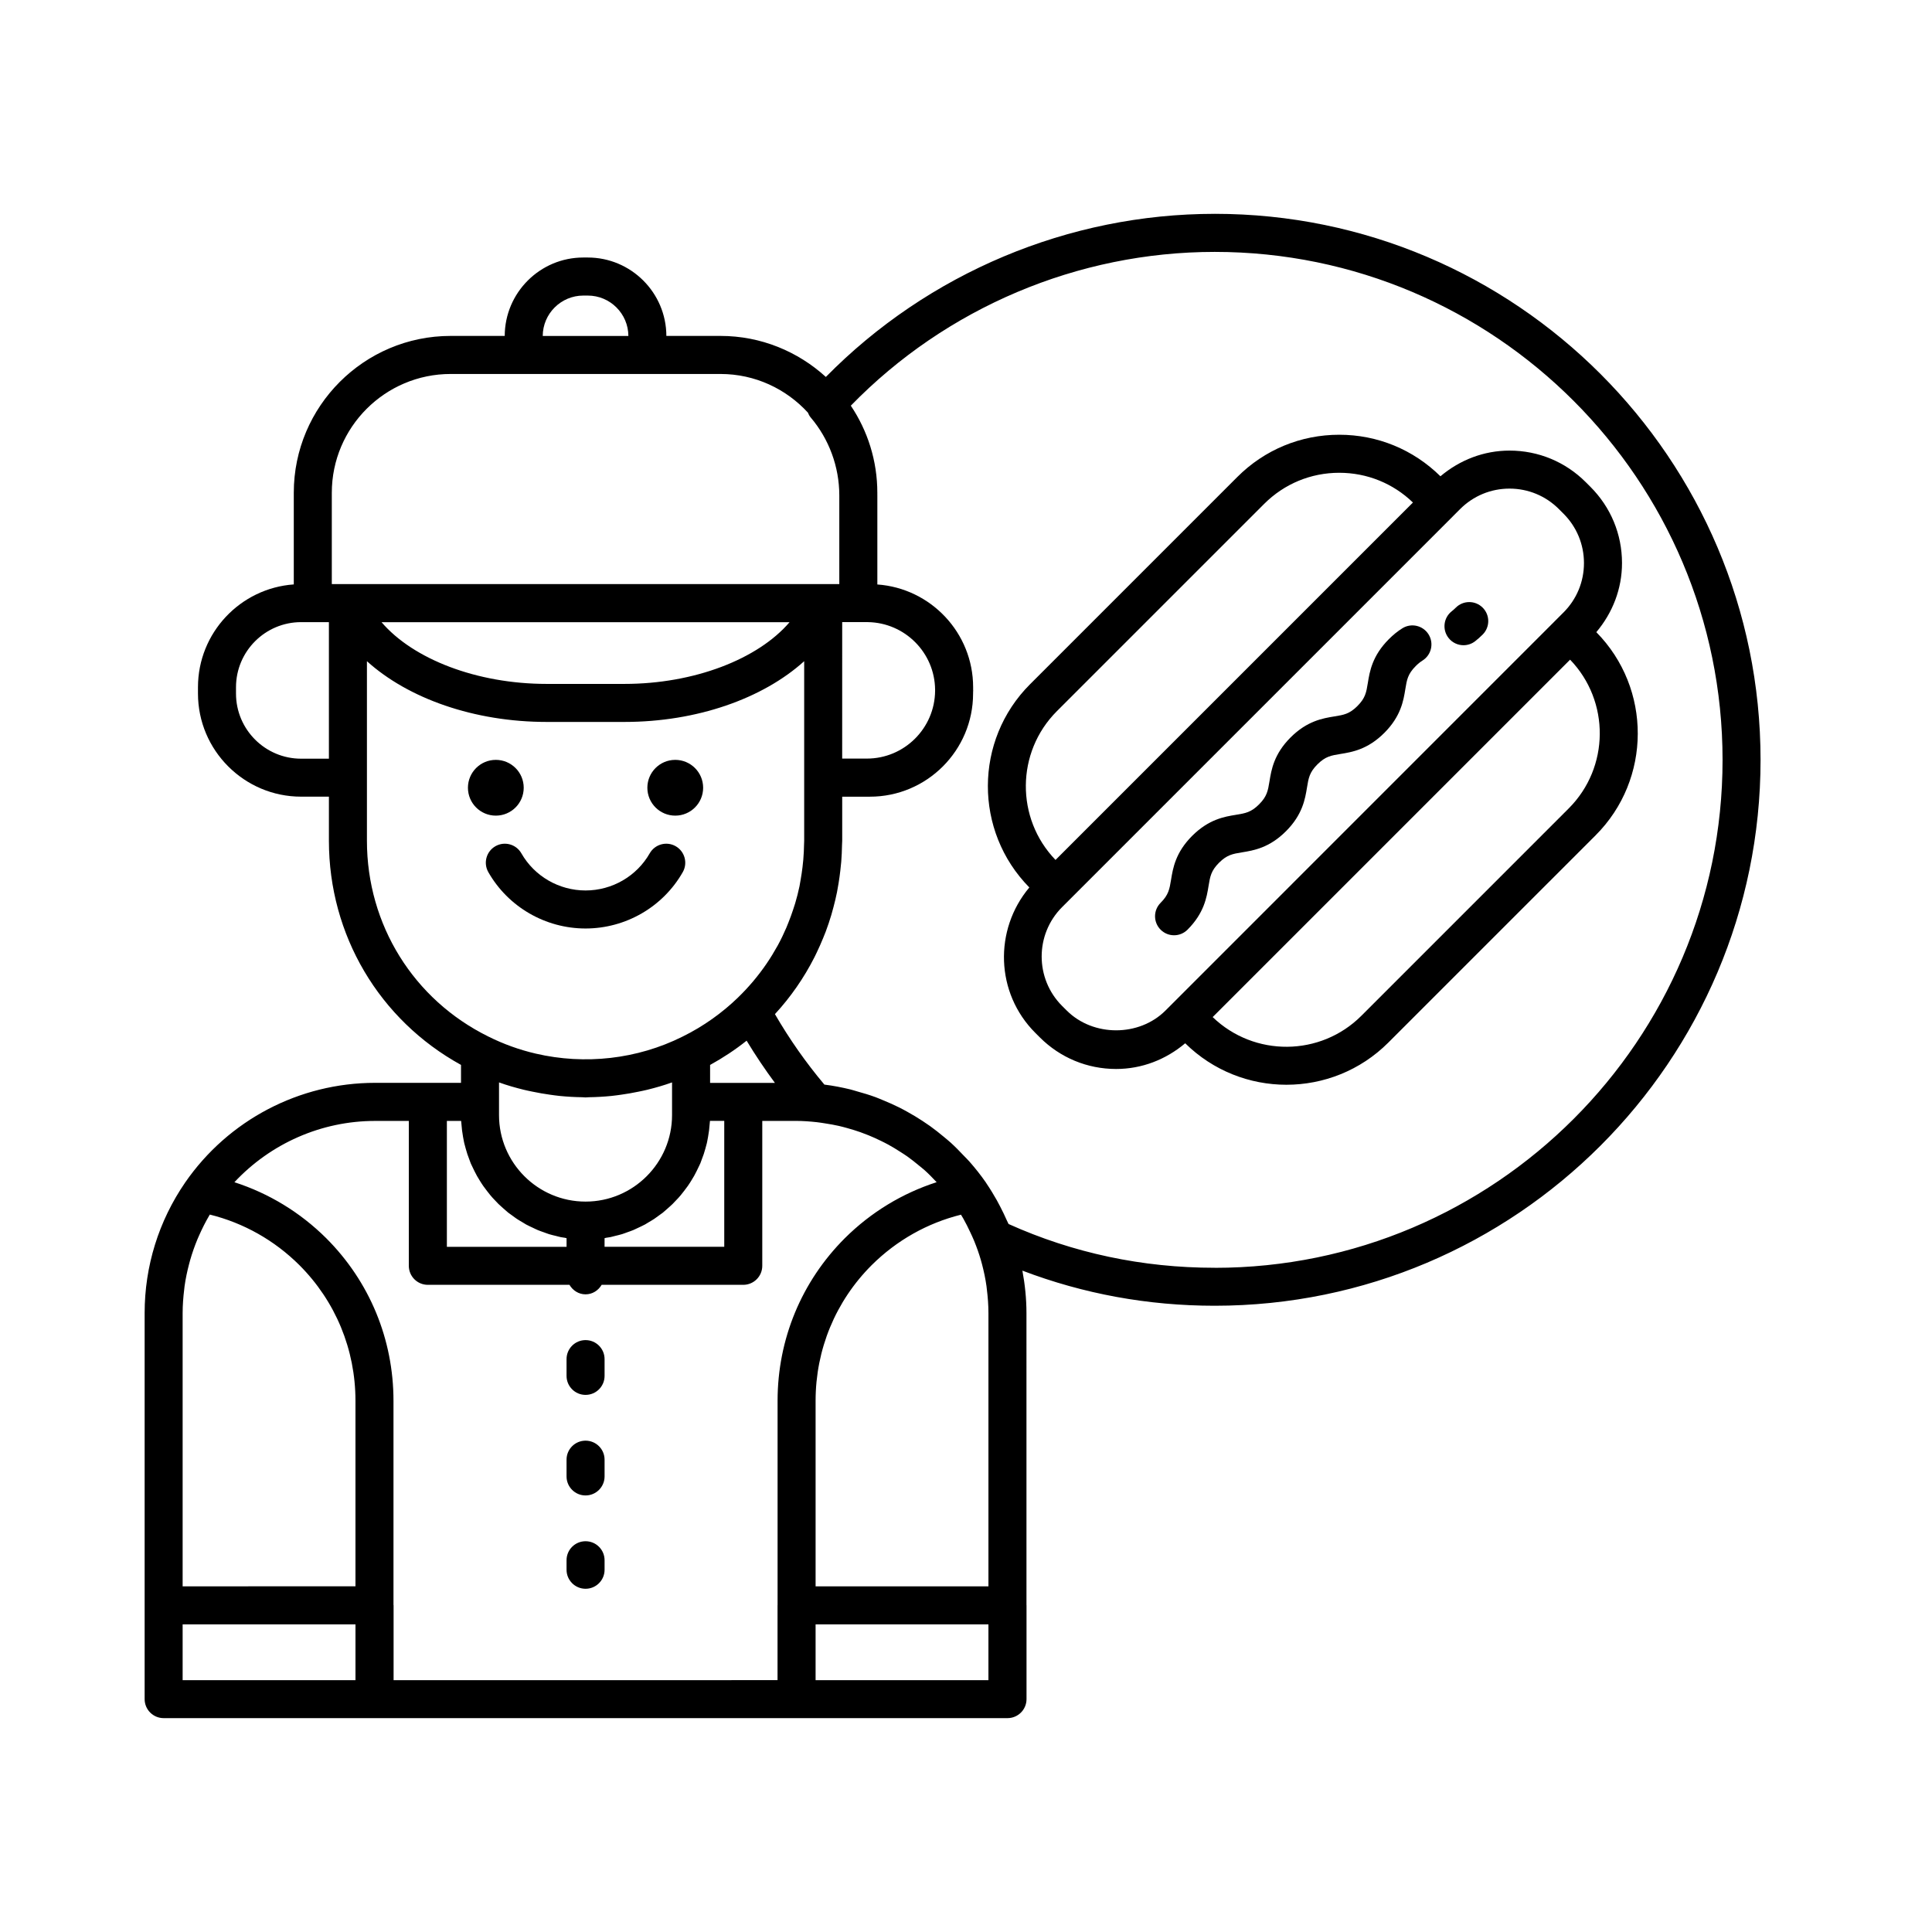
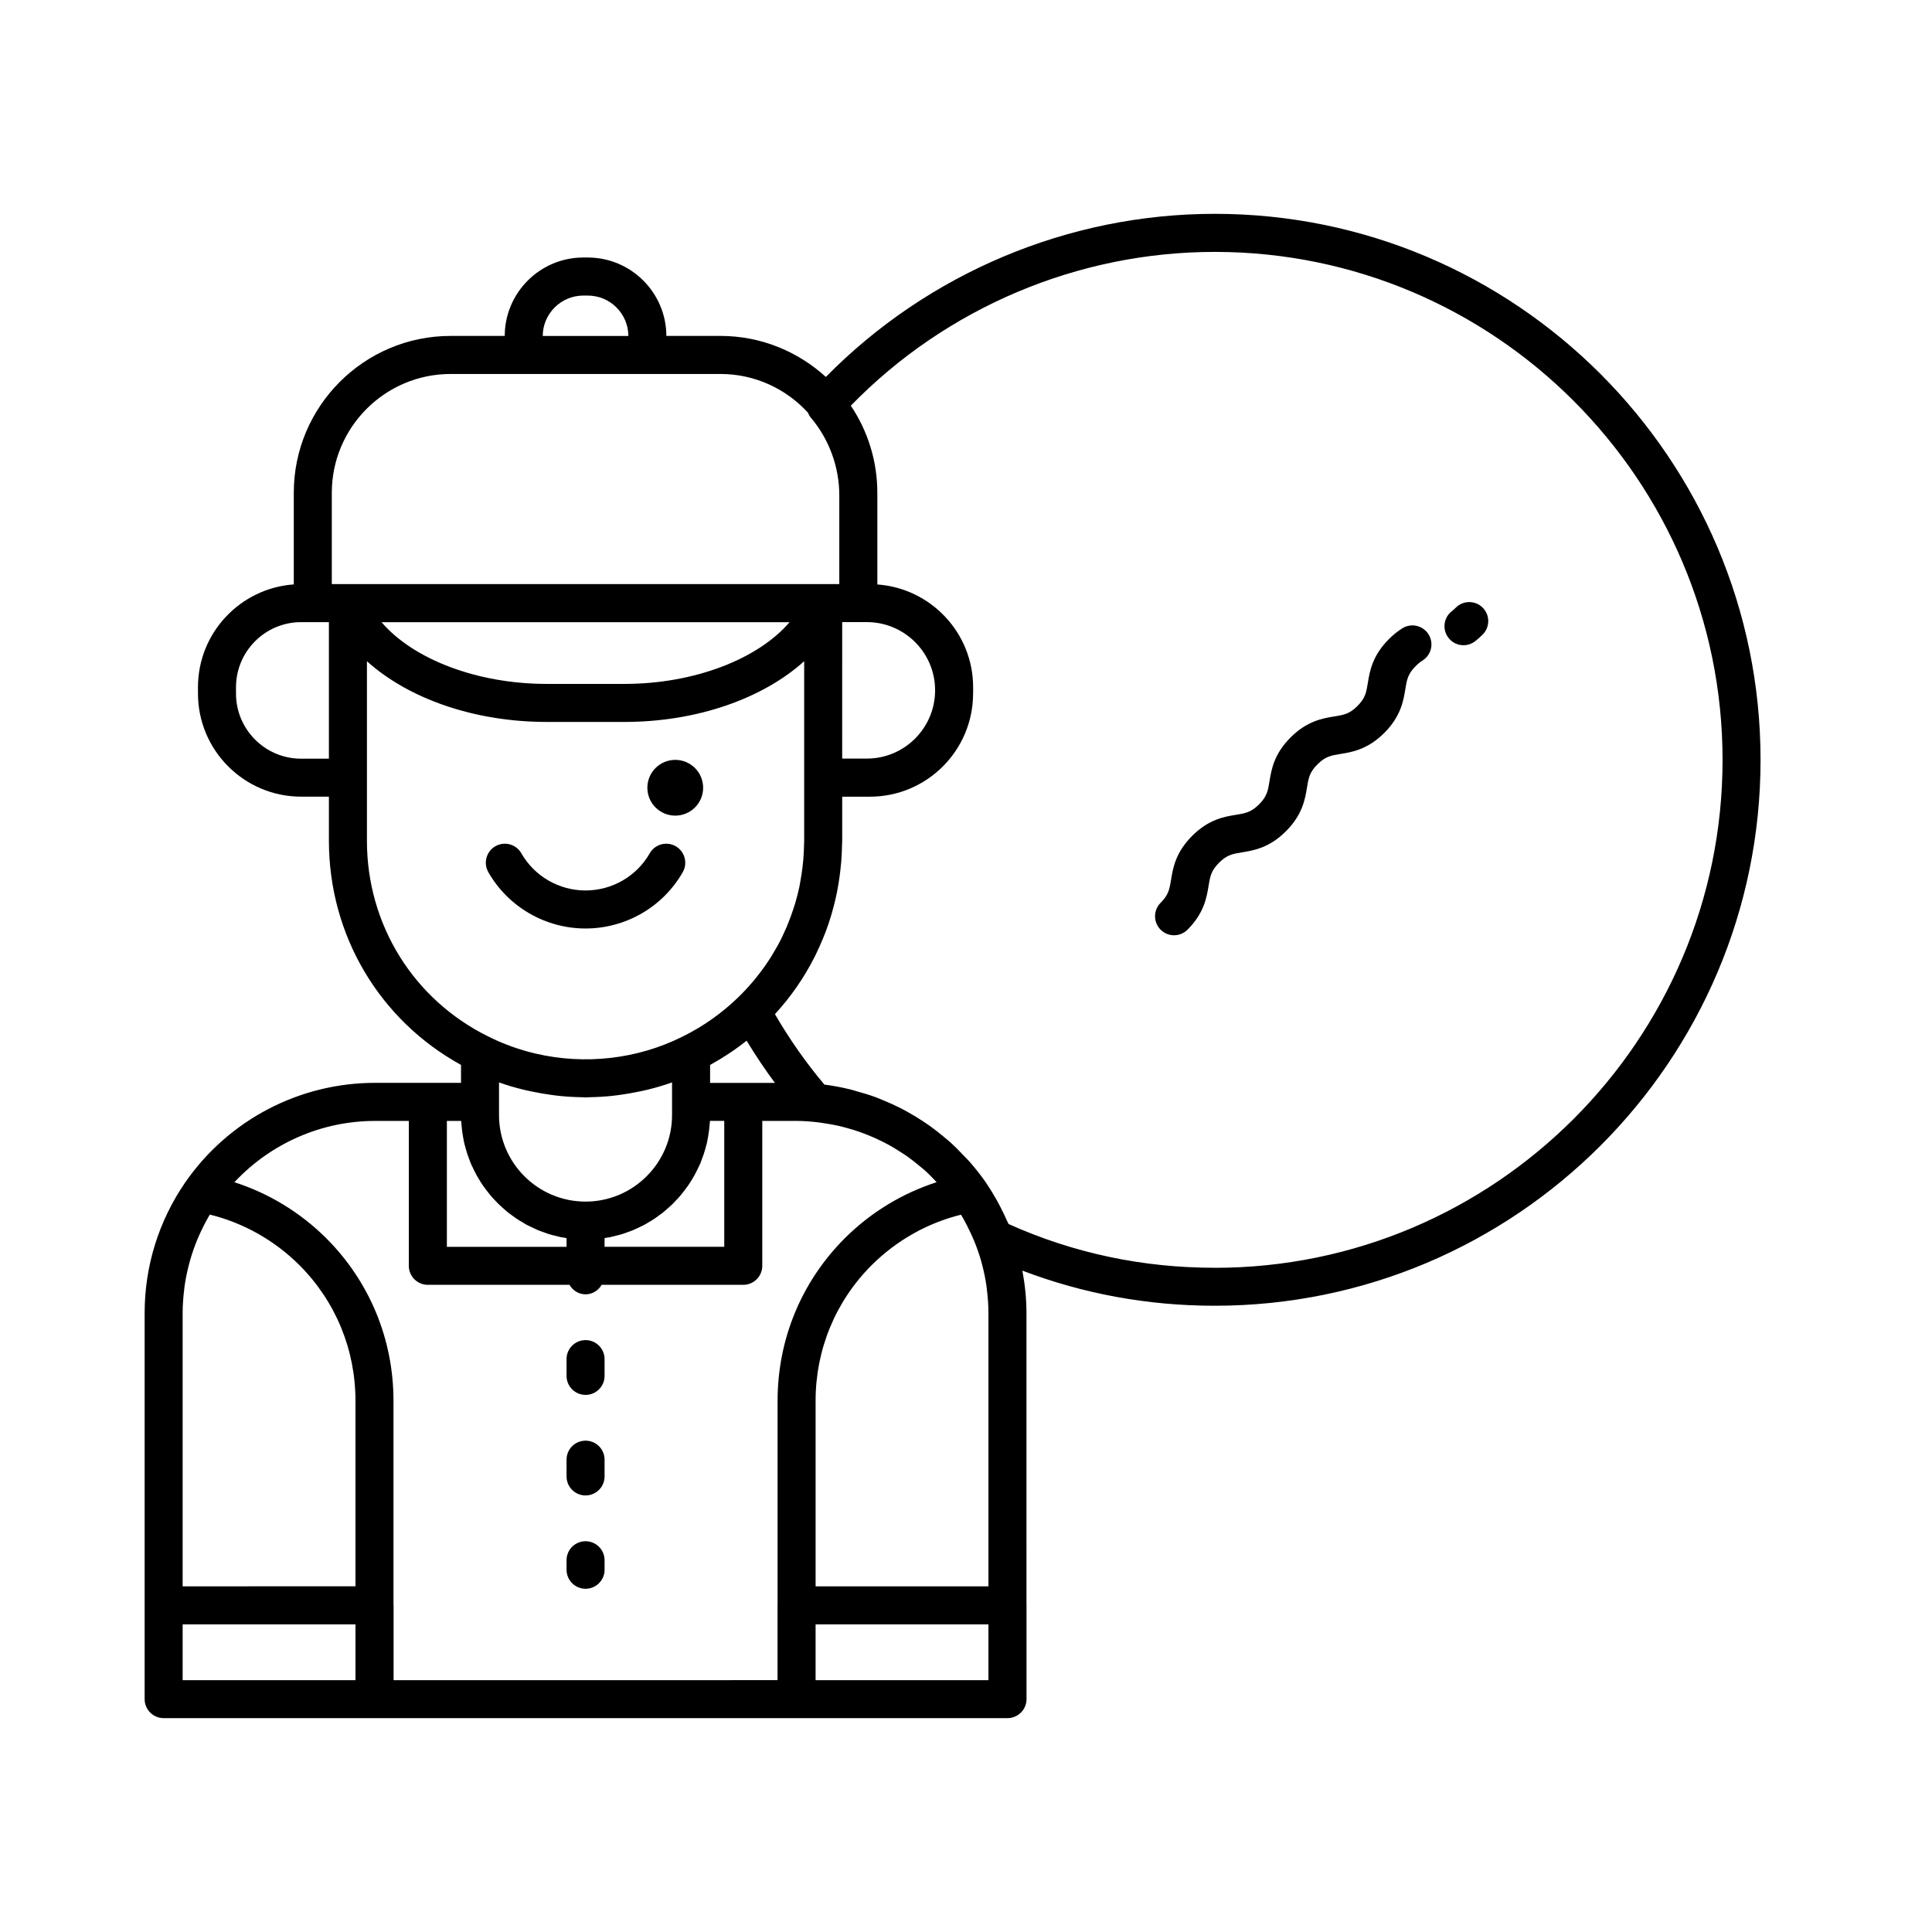
<svg xmlns="http://www.w3.org/2000/svg" fill="#000000" width="800px" height="800px" version="1.1" viewBox="144 144 512 512">
  <g>
-     <path d="m567.04 311.53c4.332-5.141 6.809-11.504 6.809-18.309 0-7.637-2.973-14.812-8.375-20.211l-1.223-1.223c-5.398-5.398-12.574-8.375-20.211-8.375-6.805 0-13.168 2.477-18.309 6.809-7.191-7.098-16.699-11.008-26.816-11.008-10.203 0-19.797 3.973-27.012 11.191l-54.941 54.941c-14.832 14.832-14.883 38.926-0.176 53.84-9.422 11.219-8.988 27.965 1.562 38.516l1.227 1.223c5.398 5.394 12.574 8.367 20.207 8.367 6.805 0 13.168-2.477 18.309-6.812 7.426 7.32 17.117 10.992 26.816 10.992 9.785 0 19.566-3.723 27.012-11.172l54.941-54.938c14.832-14.832 14.883-38.922 0.18-53.832zm-142.96 20.941 54.945-54.941c5.312-5.312 12.375-8.238 19.891-8.238 7.344 0 14.258 2.793 19.527 7.883l-94.719 94.719c-10.605-10.996-10.488-28.57 0.355-39.422zm2.609 79.328c0-0.004-0.004-0.004-0.004-0.004l-1.223-1.219c-7.211-7.215-7.211-18.961 0-26.176l103.67-103.67c0.004-0.004 0.004-0.004 0.004-0.008l1.812-1.812c3.496-3.496 8.145-5.422 13.086-5.422 4.945 0 9.59 1.926 13.086 5.422l1.223 1.223c3.496 3.496 5.422 8.145 5.422 13.086 0 4.945-1.926 9.59-5.422 13.086l-1.816 1.816-101.84 101.86-1.82 1.82c-6.988 6.992-19.176 6.992-26.172 0zm133.04-53.562-54.941 54.945c-10.844 10.848-28.422 10.965-39.418 0.355l94.719-94.719c10.609 10.996 10.488 28.57-0.359 39.418z" />
    <path d="m458.7 390.38c4.41-4.41 5.09-8.578 5.586-11.621 0.41-2.496 0.656-4.004 2.766-6.117 2.113-2.113 3.621-2.359 6.117-2.766 3.043-0.496 7.211-1.176 11.621-5.586 4.41-4.41 5.086-8.574 5.582-11.617 0.41-2.496 0.652-4 2.762-6.109s3.609-2.352 6.106-2.758c3.039-0.492 7.207-1.172 11.613-5.578 4.41-4.41 5.086-8.574 5.578-11.617 0.406-2.496 0.652-4 2.766-6.113 0.605-0.605 1.184-1.074 1.77-1.438 2.363-1.469 3.09-4.574 1.621-6.941-1.473-2.363-4.574-3.094-6.941-1.621-1.254 0.781-2.426 1.723-3.578 2.879-4.41 4.41-5.086 8.574-5.578 11.617-0.406 2.496-0.652 4-2.762 6.109-2.109 2.106-3.613 2.352-6.106 2.754-3.043 0.496-7.207 1.172-11.613 5.578-4.41 4.406-5.086 8.574-5.582 11.617-0.41 2.496-0.652 4.004-2.762 6.113-2.113 2.113-3.621 2.359-6.117 2.766-3.043 0.496-7.211 1.176-11.621 5.586-4.41 4.41-5.09 8.574-5.586 11.617-0.41 2.5-0.656 4.008-2.766 6.121-1.969 1.969-1.969 5.156 0 7.125 0.984 0.984 2.273 1.477 3.562 1.477s2.578-0.492 3.562-1.477z" />
    <path d="m531.84 314.99c1.086 0 2.18-0.348 3.102-1.07 0.645-0.504 1.309-1.086 1.984-1.762 1.969-1.969 1.969-5.156 0-7.125s-5.156-1.969-7.125 0c-0.363 0.363-0.719 0.676-1.066 0.949-2.191 1.715-2.578 4.879-0.863 7.074 0.992 1.27 2.477 1.934 3.969 1.934z" />
-     <path d="m282.79 352.76c0 4.082-3.309 7.391-7.391 7.391-4.082 0-7.391-3.309-7.391-7.391 0-4.078 3.309-7.387 7.391-7.387 4.082 0 7.391 3.309 7.391 7.387" />
    <path d="m330.34 352.76c0 4.082-3.309 7.391-7.391 7.391s-7.391-3.309-7.391-7.391c0-4.078 3.309-7.387 7.391-7.387s7.391 3.309 7.391 7.387" />
    <path d="m299.18 390.06c10.645 0 20.516-5.723 25.762-14.938 1.375-2.414 0.531-5.492-1.887-6.871-2.414-1.375-5.492-0.527-6.871 1.887-3.457 6.07-9.977 9.844-17.008 9.844s-13.551-3.773-17.008-9.844c-1.379-2.414-4.453-3.262-6.871-1.887-2.418 1.379-3.262 4.453-1.887 6.871 5.25 9.215 15.121 14.938 25.77 14.938z" />
    <path d="m299.18 513.66c2.781 0 5.039-2.254 5.039-5.039v-4.441c0-2.781-2.254-5.039-5.039-5.039-2.781 0-5.039 2.254-5.039 5.039v4.441c0 2.781 2.258 5.039 5.039 5.039z" />
    <path d="m299.18 540.31c2.781 0 5.039-2.254 5.039-5.039v-4.441c0-2.781-2.254-5.039-5.039-5.039-2.781 0-5.039 2.254-5.039 5.039v4.441c0 2.781 2.258 5.039 5.039 5.039z" />
    <path d="m299.18 565.04c2.781 0 5.039-2.254 5.039-5.039v-2.519c0-2.781-2.254-5.039-5.039-5.039-2.781 0-5.039 2.254-5.039 5.039v2.519c0 2.781 2.258 5.039 5.039 5.039z" />
    <path d="m465.9 200.67c-38.727 0-75.949 15.703-103.04 43.223-7.387-6.727-17.172-10.871-27.926-10.871h-14.34c-0.031-11.461-9.359-20.777-20.828-20.777h-1.184c-11.469 0-20.797 9.316-20.824 20.777h-14.34c-22.918 0-41.562 18.648-41.562 41.562v24.293c-14.164 1.004-25.391 12.82-25.391 27.238v1.672c0 15.074 12.262 27.336 27.336 27.336h7.363v11.684c0 25.02 13.355 47.48 35.008 59.406v4.75h-22.773c-20.078 0-38.887 9.863-50.316 26.395-7.035 10.234-10.754 22.211-10.754 34.625v102.3c0 2.781 2.254 5.039 5.039 5.039h223.63c2.781 0 5.039-2.254 5.039-5.039v-24.867c0-0.023-0.012-0.039-0.012-0.062l-0.004-77.367c0-3.809-0.391-7.562-1.078-11.254 16.156 6.148 33.238 9.305 50.961 9.305 79.766 0 144.66-64.895 144.66-144.66-0.004-79.793-64.898-144.71-144.66-144.71zm-180.73 232.64c1.508 0.316 3.019 0.582 4.543 0.793 0.871 0.121 1.742 0.25 2.621 0.336 1.965 0.195 3.934 0.309 5.906 0.336 0.316 0.004 0.621 0.055 0.938 0.055 0.316 0 0.621-0.051 0.934-0.055 1.973-0.027 3.945-0.141 5.906-0.336 0.883-0.09 1.754-0.215 2.625-0.336 1.52-0.211 3.023-0.477 4.519-0.789 0.797-0.168 1.594-0.32 2.383-0.516 2.215-0.547 4.41-1.176 6.555-1.949v8.66c0 12.641-10.285 22.926-22.926 22.926-12.645 0-22.93-10.285-22.93-22.926v-8.66c2.148 0.777 4.344 1.402 6.562 1.949 0.785 0.195 1.574 0.348 2.363 0.512zm19.047 38.816c0.141-0.023 0.27-0.078 0.41-0.102 0.367-0.062 0.742-0.102 1.105-0.172 0.43-0.086 0.844-0.215 1.266-0.316 0.621-0.152 1.246-0.293 1.855-0.477 0.227-0.07 0.445-0.156 0.668-0.23 0.238-0.078 0.469-0.172 0.703-0.258 0.543-0.195 1.094-0.375 1.625-0.598 0.434-0.18 0.848-0.395 1.27-0.594 0.531-0.25 1.066-0.488 1.582-0.766 0.074-0.039 0.152-0.074 0.227-0.113 0.023-0.012 0.043-0.027 0.066-0.039 0.32-0.176 0.621-0.383 0.934-0.566 0.492-0.293 0.992-0.574 1.465-0.891 0.402-0.266 0.781-0.559 1.168-0.844 0.316-0.23 0.641-0.445 0.949-0.684 0.035-0.027 0.074-0.051 0.109-0.078 0.102-0.078 0.195-0.168 0.293-0.25 0.375-0.305 0.73-0.633 1.09-0.953 0.418-0.371 0.844-0.738 1.242-1.129 0.344-0.34 0.668-0.699 1-1.051 0.031-0.035 0.066-0.07 0.102-0.105 0.148-0.156 0.301-0.305 0.445-0.469 0.195-0.219 0.391-0.441 0.582-0.668 0.312-0.371 0.605-0.762 0.906-1.145 0.34-0.441 0.68-0.879 1-1.336 0.199-0.285 0.387-0.574 0.574-0.863 0.121-0.188 0.234-0.379 0.355-0.57 0.254-0.406 0.504-0.809 0.738-1.227 0.242-0.426 0.461-0.867 0.68-1.305 0.254-0.5 0.504-1.004 0.73-1.516 0.082-0.184 0.176-0.355 0.254-0.543 0.023-0.059 0.043-0.121 0.066-0.18 0.09-0.211 0.156-0.434 0.238-0.648 0.207-0.527 0.406-1.055 0.586-1.594 0.156-0.473 0.293-0.953 0.43-1.434 0.129-0.465 0.266-0.926 0.375-1.398 0.035-0.145 0.062-0.285 0.094-0.43 0.094-0.434 0.168-0.875 0.246-1.316 0.102-0.57 0.191-1.145 0.266-1.723 0.062-0.504 0.105-1.016 0.145-1.527 0.023-0.324 0.078-0.645 0.094-0.973h3.785v33.363h-31.719zm36.754-41.152h-8.789v-4.754c3.438-1.895 6.68-4.035 9.68-6.43 2.328 3.863 4.836 7.586 7.496 11.184zm50.84-103.89c-0.082 9.91-8.152 17.949-18.082 17.949h-6.543l0.004-36.164h6.809c9.801 0.148 17.734 8.105 17.812 17.922zm-38.566-18.199c-8.371 9.789-25.266 16.359-43.766 16.359h-20.602c-18.5 0-35.395-6.57-43.766-16.359zm-54.66-86.555h1.184c5.914 0 10.727 4.793 10.758 10.699h-22.695c0.027-5.902 4.844-10.699 10.754-10.699zm-66.652 52.266c0-17.363 14.125-31.488 31.488-31.488h71.516c9.164 0 17.398 3.957 23.156 10.227 0.195 0.453 0.41 0.902 0.746 1.293 4.883 5.75 7.574 13.078 7.586 20.637v23.523h-4.273l-125.95 0.004h-4.269zm-8.133 70.465c-9.52 0-17.258-7.742-17.258-17.258v-1.672c0-9.52 7.742-17.258 17.258-17.258h7.363v36.191zm17.441 21.762v-47.598c10.93 9.883 28.402 16.098 47.637 16.098h20.602c19.234 0 36.703-6.215 47.637-16.098v47.598c0 0.293-0.027 0.582-0.031 0.875-0.02 1.383-0.09 2.754-0.203 4.121-0.055 0.66-0.129 1.32-0.207 1.977-0.133 1.129-0.305 2.246-0.5 3.359-0.102 0.574-0.184 1.152-0.301 1.719-0.32 1.527-0.707 3.035-1.148 4.527-0.168 0.566-0.359 1.125-0.547 1.688-0.375 1.137-0.781 2.262-1.227 3.367-0.184 0.461-0.359 0.93-0.559 1.387-0.672 1.551-1.395 3.078-2.203 4.566-0.082 0.152-0.176 0.301-0.258 0.453-0.828 1.488-1.715 2.949-2.68 4.363-0.074 0.113-0.148 0.227-0.227 0.336-2.148 3.117-4.613 6.047-7.394 8.742-0.008 0.008-0.008 0.016-0.016 0.023-4.266 4.125-9.191 7.656-14.73 10.383-12.035 6.023-25.914 7.527-38.875 4.516-4.324-1.004-8.551-2.516-12.578-4.527-19.855-9.785-32.191-29.66-32.191-51.875zm24.965 74.23c0.016 0.328 0.066 0.645 0.094 0.973 0.039 0.512 0.082 1.023 0.145 1.527 0.07 0.582 0.164 1.156 0.266 1.73 0.078 0.438 0.152 0.875 0.246 1.309 0.031 0.145 0.062 0.289 0.094 0.434 0.109 0.473 0.246 0.938 0.379 1.406 0.137 0.48 0.27 0.957 0.426 1.426 0.18 0.539 0.379 1.07 0.586 1.598 0.082 0.215 0.148 0.438 0.238 0.648 0.023 0.059 0.039 0.121 0.066 0.18 0.078 0.184 0.172 0.359 0.254 0.539 0.227 0.516 0.477 1.016 0.73 1.52 0.223 0.438 0.441 0.879 0.68 1.305 0.234 0.418 0.484 0.82 0.738 1.227 0.117 0.191 0.234 0.383 0.355 0.57 0.188 0.289 0.375 0.578 0.574 0.863 0.32 0.457 0.66 0.895 1 1.336 0.297 0.387 0.59 0.773 0.906 1.145 0.191 0.227 0.387 0.445 0.582 0.668 0.145 0.16 0.297 0.305 0.441 0.465 0.035 0.035 0.07 0.07 0.102 0.109 0.332 0.352 0.652 0.711 1 1.047 0.402 0.391 0.824 0.758 1.246 1.133 0.359 0.32 0.715 0.645 1.09 0.949 0.102 0.082 0.195 0.172 0.297 0.25 0.035 0.027 0.07 0.051 0.105 0.074 0.309 0.242 0.641 0.457 0.957 0.691 0.387 0.281 0.762 0.574 1.16 0.836 0.477 0.316 0.977 0.602 1.473 0.895 0.312 0.184 0.613 0.391 0.934 0.566 0.02 0.012 0.039 0.027 0.062 0.039 0.074 0.039 0.152 0.074 0.227 0.113 0.516 0.277 1.055 0.516 1.586 0.766 0.422 0.199 0.836 0.414 1.27 0.594 0.531 0.223 1.078 0.402 1.625 0.598 0.234 0.086 0.465 0.18 0.703 0.258 0.223 0.074 0.441 0.16 0.668 0.23 0.609 0.188 1.234 0.328 1.855 0.477 0.422 0.102 0.836 0.23 1.266 0.316 0.363 0.074 0.738 0.113 1.105 0.172 0.141 0.023 0.27 0.078 0.41 0.102v2.285h-31.719v-33.363zm-13.863 0v38.402c0 2.781 2.254 5.039 5.039 5.039h37.531c0.879 1.477 2.422 2.519 4.266 2.519s3.387-1.039 4.266-2.519h37.527c2.781 0 5.039-2.254 5.039-5.039v-38.402h8.945c1.863 0 3.703 0.141 5.531 0.34 0.75 0.082 1.484 0.211 2.223 0.324 1.215 0.188 2.426 0.395 3.621 0.668 0.754 0.172 1.5 0.379 2.246 0.586 1.168 0.324 2.324 0.68 3.461 1.082 0.711 0.254 1.414 0.523 2.113 0.805 1.141 0.465 2.262 0.973 3.363 1.516 0.652 0.32 1.305 0.645 1.945 0.996 1.102 0.605 2.172 1.262 3.227 1.945 0.594 0.383 1.195 0.758 1.77 1.164 1.055 0.746 2.062 1.562 3.062 2.387 0.52 0.434 1.059 0.84 1.562 1.293 1.043 0.938 2.023 1.949 2.988 2.977 0.051 0.055 0.102 0.102 0.152 0.156-9.109 2.941-17.414 7.969-24.328 14.844-11.492 11.492-17.824 26.793-17.824 43.094v54.137c0 0.023-0.012 0.039-0.012 0.062v19.828l-101.75 0.004v-19.828c0-0.047-0.027-0.086-0.027-0.133v-54.062c0-16.301-6.328-31.605-17.832-43.105-6.91-6.867-15.215-11.891-24.324-14.832 9.582-10.25 23.023-16.242 37.273-16.242zm151.89 37.93c0.508 1.93 0.922 3.887 1.199 5.871 0.039 0.266 0.059 0.531 0.09 0.797 0.262 2.094 0.426 4.211 0.426 6.348v72.398h-45.805v-49.16c0-13.609 5.281-26.383 14.859-35.957 6.613-6.574 14.742-11.152 23.668-13.375 0.199 0.336 0.414 0.664 0.605 1.008 0.672 1.188 1.277 2.402 1.848 3.629 0.359 0.773 0.727 1.539 1.047 2.328 0.68 1.676 1.289 3.371 1.785 5.109 0.102 0.332 0.191 0.668 0.277 1.004zm-211.41 6.672c0.035-0.266 0.055-0.535 0.09-0.801 0.277-1.984 0.691-3.941 1.199-5.871 0.09-0.336 0.176-0.672 0.273-1.008 0.543-1.898 1.195-3.766 1.957-5.594 0.125-0.301 0.266-0.602 0.395-0.902 0.816-1.855 1.727-3.672 2.766-5.434 0.035-0.055 0.07-0.109 0.105-0.168 8.953 2.215 17.102 6.805 23.723 13.383 9.59 9.59 14.871 22.363 14.871 35.969v49.16l-45.801 0.008v-72.398c0-2.137 0.164-4.25 0.422-6.344zm-0.422 103.61v-14.789h45.805v14.789zm167.74 0v-14.789h45.805v14.789zm105.76-109.29c-19.152 0-37.52-3.902-54.621-11.602-0.133-0.32-0.312-0.621-0.453-0.941-0.555-1.258-1.148-2.496-1.789-3.719-0.285-0.547-0.57-1.098-0.871-1.637-0.844-1.496-1.738-2.969-2.711-4.402-0.066-0.102-0.121-0.211-0.191-0.309-1.352-1.953-2.824-3.793-4.371-5.555-0.469-0.535-0.98-1.016-1.469-1.531-1.125-1.195-2.266-2.363-3.473-3.461-0.594-0.539-1.219-1.035-1.832-1.551-1.188-0.992-2.394-1.949-3.648-2.848-0.656-0.469-1.324-0.914-2-1.359-1.293-0.852-2.613-1.645-3.969-2.394-0.688-0.379-1.367-0.758-2.066-1.109-1.422-0.715-2.879-1.359-4.356-1.961-0.68-0.277-1.348-0.578-2.039-0.832-1.637-0.602-3.309-1.102-5-1.566-0.562-0.152-1.109-0.348-1.676-0.484-2.262-0.547-4.559-0.996-6.894-1.285-4.856-5.769-9.254-12.031-13.105-18.672 4.168-4.527 7.684-9.59 10.461-15.062 0.207-0.406 0.398-0.82 0.598-1.23 0.609-1.266 1.18-2.551 1.711-3.859 0.234-0.57 0.473-1.137 0.688-1.715 0.543-1.453 1.039-2.926 1.484-4.418 0.211-0.703 0.395-1.41 0.582-2.117 0.344-1.301 0.66-2.609 0.926-3.938 0.156-0.781 0.285-1.57 0.414-2.359 0.18-1.102 0.336-2.211 0.461-3.328 0.09-0.785 0.184-1.57 0.246-2.363 0.117-1.457 0.176-2.922 0.203-4.398 0.008-0.383 0.051-0.758 0.051-1.145v-11.695h7.352c15.074 0 27.332-12.262 27.332-27.336l0.012-0.562c0-0.098 0.016-0.191 0.016-0.293 0-0.055-0.016-0.102-0.016-0.156v-0.652c0-14.414-11.219-26.23-25.383-27.238v-23.566c0-0.023-0.004-0.043-0.004-0.066v-0.66c0-8.539-2.594-16.48-7.027-23.09 25.254-25.949 60.141-40.754 96.43-40.754 74.211 0 134.59 60.398 134.59 134.64 0 74.215-60.375 134.59-134.59 134.59z" />
  </g>
</svg>